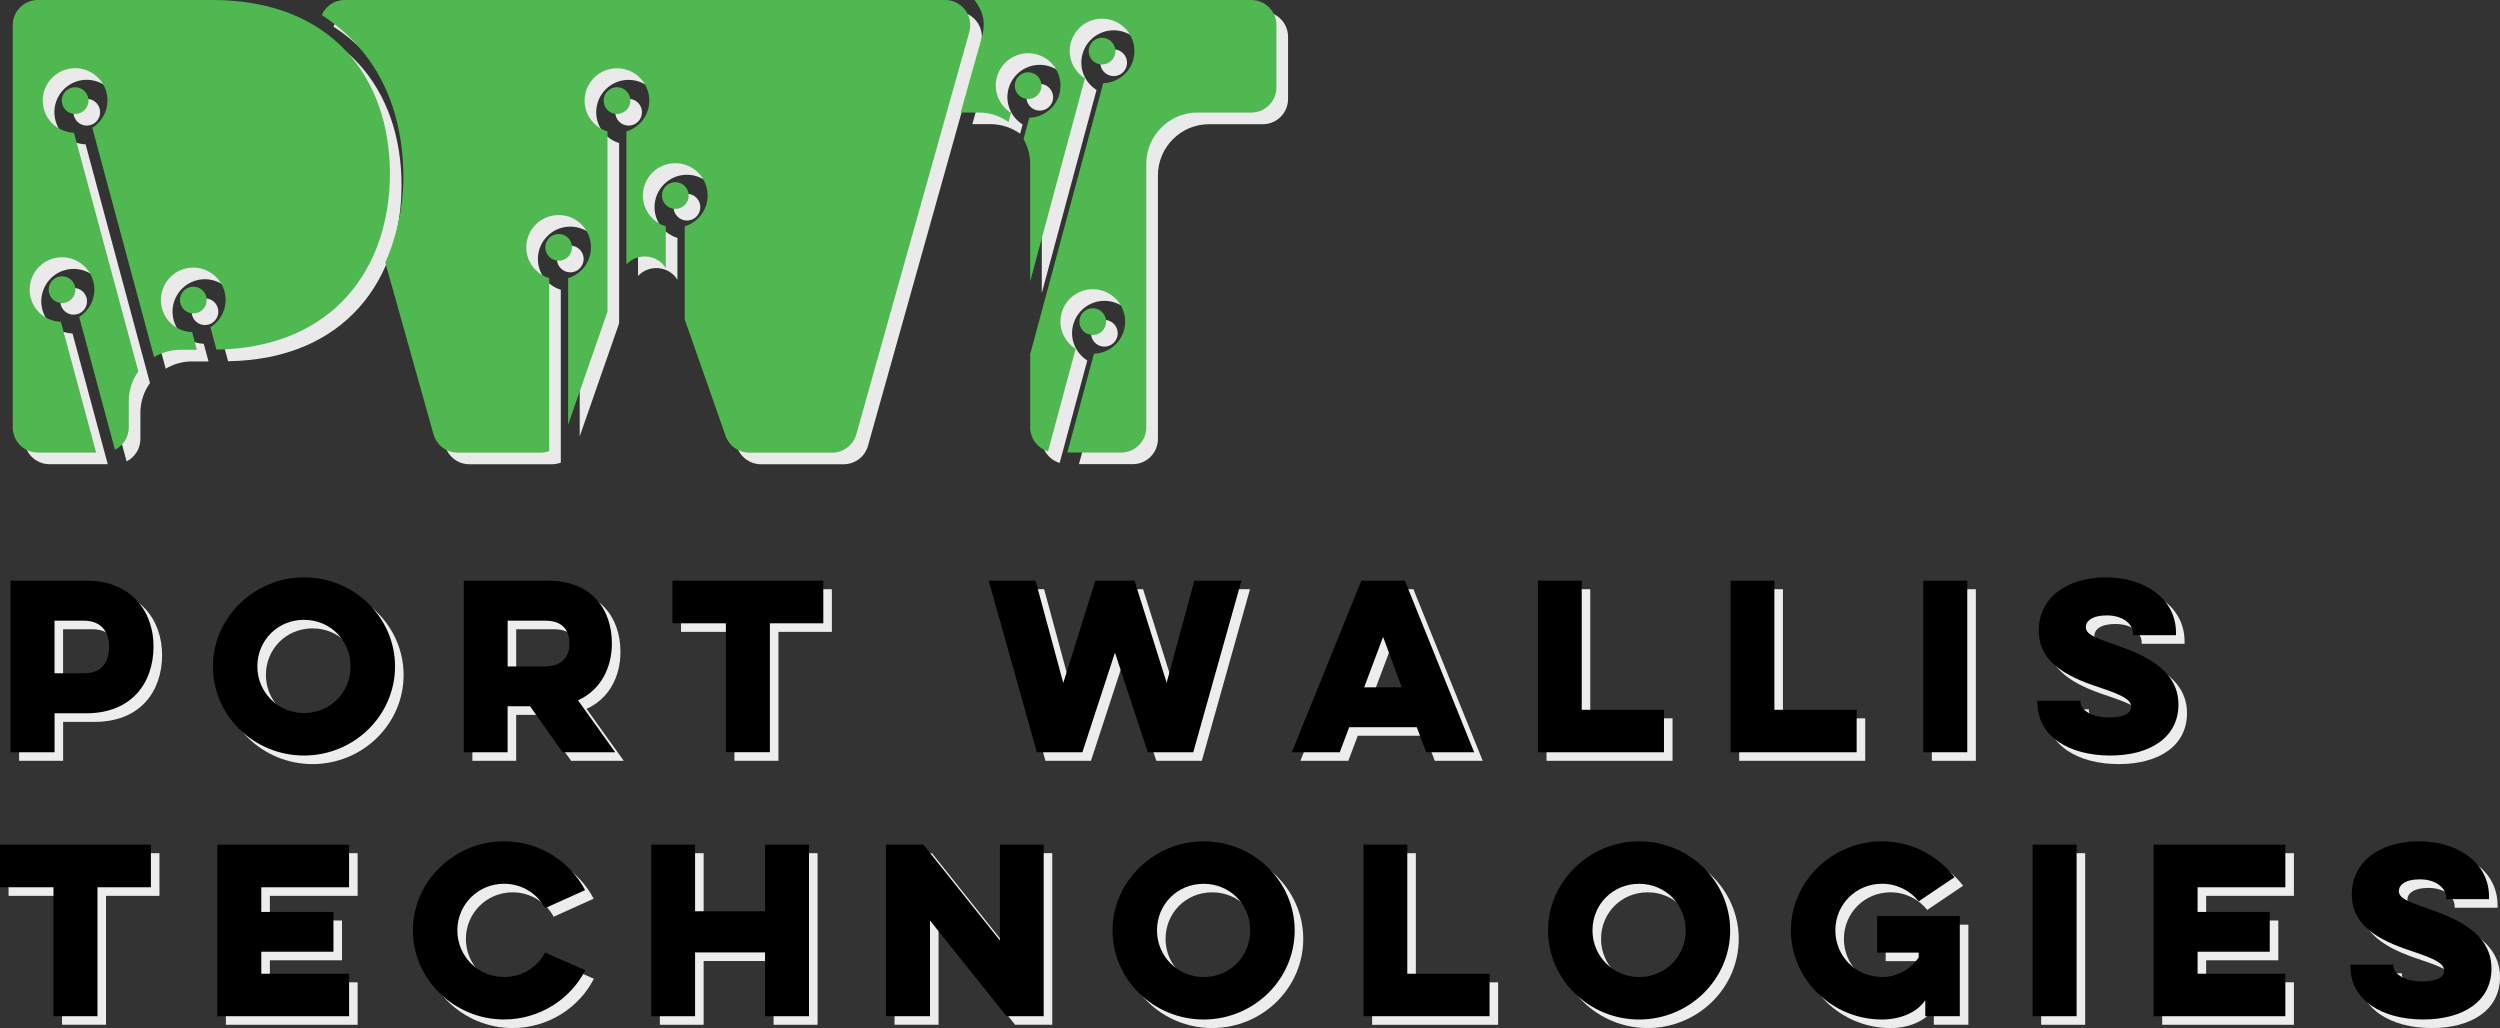
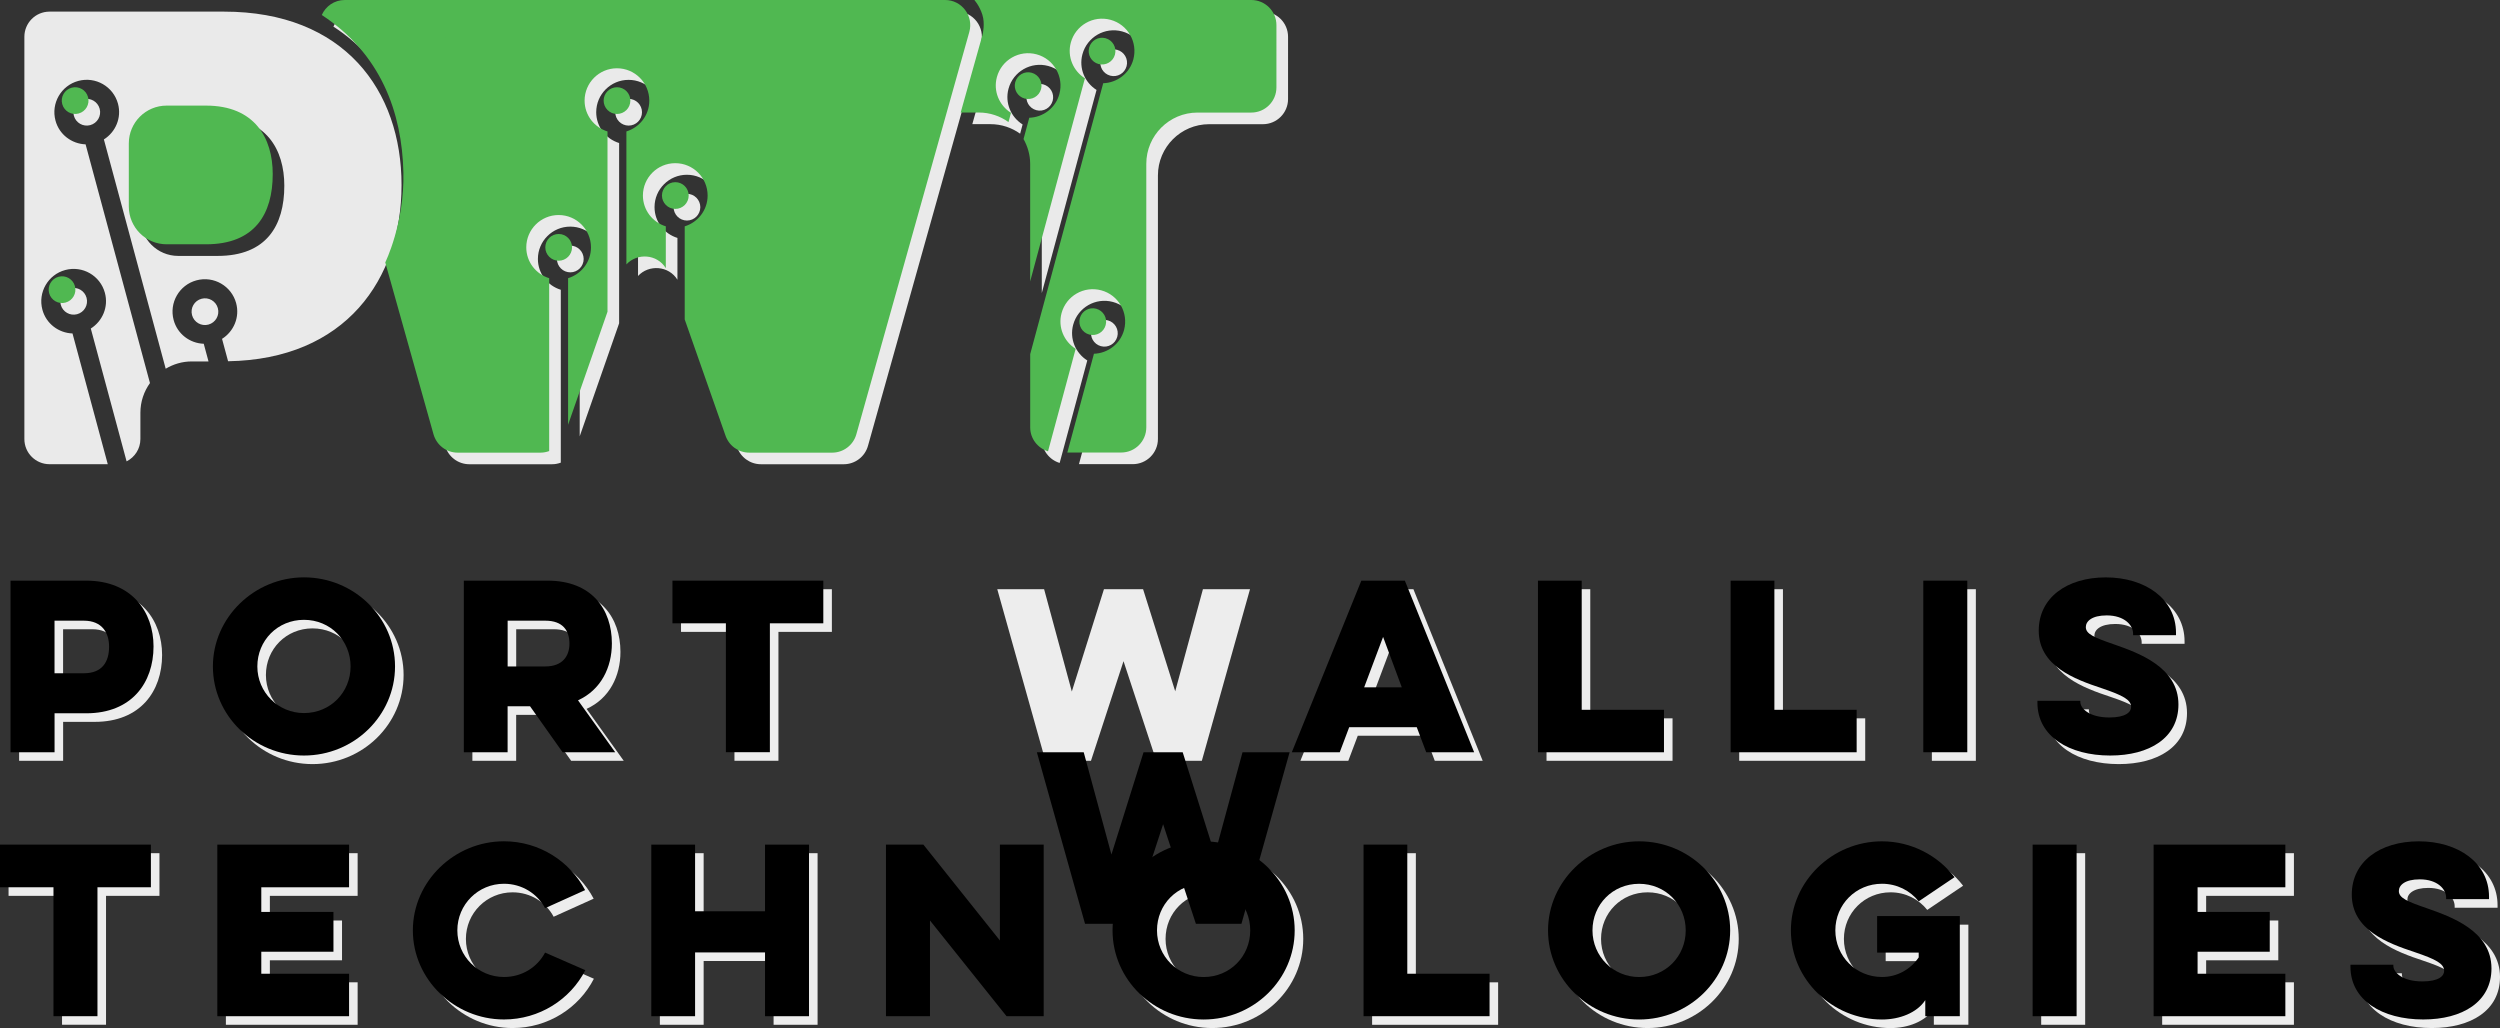
<svg xmlns="http://www.w3.org/2000/svg" id="Layer_1" data-name="Layer 1" viewBox="0 0 645.14 265.29">
  <rect x="0" y="0" width="645.14" height="265.29" fill="#333333" stroke="none" />
  <defs>
    <style>
      .cls-1 {
        fill: #50b851;
      }

      .cls-2 {
        fill: #eaeaea;
      }

      .cls-3 {
        fill: #ededed;
      }
    </style>
  </defs>
  <g>
    <path class="cls-3" d="m4.93,152.05h19.53c11.75,0,17.37,8.06,17.37,16.97,0,9.37-5.62,17.26-17.37,17.26h-8.17v10.05H4.93v-44.28Zm11.35,10.33v13.57h7.55c4.77,0,6.53-2.95,6.53-6.87,0-3.52-1.76-6.7-6.53-6.7h-7.55Z" />
    <path class="cls-3" d="m80.65,151.2c12.94,0,23.5,10.33,23.5,22.99s-10.56,22.99-23.5,22.99-23.5-10.33-23.5-22.99,10.73-22.99,23.5-22.99Zm0,35.02c6.81,0,12.03-5.34,12.03-12.03s-5.22-12.03-12.03-12.03-12.03,5.33-12.03,12.03,5.39,12.03,12.03,12.03Z" />
    <path class="cls-3" d="m143.54,152.05c11.35,0,16.57,7.38,16.57,16.18,0,6.19-2.78,11.98-8.74,14.7l9.59,13.4h-13.57l-8.4-11.86h-5.79v11.86h-11.3v-44.28h21.63Zm-10.33,10.33v11.81h9.71c4.54,0,6.24-2.78,6.24-5.85,0-3.41-1.7-5.96-6.24-5.96h-9.71Z" />
    <path class="cls-3" d="m175.73,152.05h38.94v11.01h-13.79v33.26h-11.35v-33.26h-13.79v-11.01Z" />
    <path class="cls-3" d="m269.78,196.33l-12.43-44.28h12.09l7.15,26.4,8.29-26.4h10.1l8.29,26.34,7.15-26.34h12.15l-12.43,44.28h-11.75l-8.46-25.71-8.4,25.71h-11.75Z" />
    <path class="cls-3" d="m364.74,152.05l17.88,44.28h-12.37l-2.44-6.47h-17.43l-2.44,6.47h-12.37l17.94-44.28h11.24Zm-5.62,14.53l-4.88,13h9.71l-4.82-13Z" />
    <path class="cls-3" d="m399.08,152.05h11.3v33.32h21.23v10.96h-32.52v-44.28Z" />
    <path class="cls-3" d="m448.8,152.05h11.3v33.32h21.23v10.96h-32.52v-44.28Z" />
    <path class="cls-3" d="m509.88,152.05v44.28h-11.35v-44.28h11.35Z" />
    <path class="cls-3" d="m539.05,183.05v.28c0,1.7,2.33,4.03,7.49,4.03,4.26,0,5.62-1.42,5.62-2.72,0-1.87-2.21-3.01-7.55-4.82-7.04-2.33-16.29-5.73-16.29-14.87,0-8.46,7.21-13.74,17.31-13.74s18.11,5.51,18.11,14.3v.62h-11.07v-.4c0-2.16-2.21-4.71-6.81-4.71-3.86,0-5.39,1.53-5.39,3.01,0,1.76,2.04,2.67,7.32,4.48,6.13,2.16,16.58,5.79,16.58,15.5,0,8.63-7.49,13.17-17.6,13.17-10.61,0-18.79-4.94-18.79-13.62v-.51h11.07Z" />
    <path class="cls-3" d="m2.21,220.17h38.94v11.01h-13.79v33.26h-11.35v-33.26H2.21v-11.01Z" />
    <path class="cls-3" d="m58.29,220.17h34v11.01h-22.65v6.36h18.62v10.27h-18.62v5.68h22.65v10.96h-34v-44.28Z" />
    <path class="cls-3" d="m153.25,252.58c-3.86,7.55-11.86,12.71-21,12.71-12.77,0-23.5-10.33-23.5-22.99s10.73-22.99,23.5-22.99c9.14,0,17.03,5.17,20.95,12.6l-10.33,4.66c-1.99-3.75-5.96-6.3-10.61-6.3-6.64,0-12.03,5.33-12.03,12.03s5.39,12.03,12.03,12.03c4.71,0,8.63-2.55,10.61-6.3l10.39,4.54Z" />
    <path class="cls-3" d="m210.98,220.17v44.28h-11.35v-16.46h-18.05v16.46h-11.3v-44.28h11.3v17.2h18.05v-17.2h11.35Z" />
-     <path class="cls-3" d="m230.84,264.44v-44.28h9.65l19.75,24.75v-24.75h11.3v44.28h-9.59l-19.75-24.69v24.69h-11.35Z" />
    <path class="cls-3" d="m312.81,219.31c12.94,0,23.5,10.33,23.5,22.99s-10.56,22.99-23.5,22.99-23.5-10.33-23.5-22.99,10.73-22.99,23.5-22.99Zm0,35.02c6.81,0,12.03-5.34,12.03-12.03s-5.22-12.03-12.03-12.03-12.03,5.33-12.03,12.03,5.39,12.03,12.03,12.03Z" />
    <path class="cls-3" d="m354.07,220.17h11.3v33.32h21.23v10.96h-32.52v-44.28Z" />
    <path class="cls-3" d="m425.19,219.31c12.94,0,23.5,10.33,23.5,22.99s-10.56,22.99-23.5,22.99-23.5-10.33-23.5-22.99,10.73-22.99,23.5-22.99Zm0,35.02c6.81,0,12.03-5.34,12.03-12.03s-5.22-12.03-12.03-12.03-12.03,5.33-12.03,12.03,5.39,12.03,12.03,12.03Z" />
    <path class="cls-3" d="m486.61,238.61h21.34v25.83h-8.91v-4.14c-2.16,3.29-6.64,5-11.18,5-12.83,0-23.5-10.33-23.5-22.99s10.67-22.99,23.5-22.99c7.61,0,14.47,3.69,18.73,9.25l-9.25,6.24c-2.21-2.78-5.62-4.54-9.48-4.54-6.7,0-12.03,5.33-12.03,12.03s5.34,12.03,12.03,12.03c3.97,0,7.38-1.99,9.48-5.05v-1.25h-10.73v-9.42Z" />
    <path class="cls-3" d="m538.09,220.17v44.28h-11.35v-44.28h11.35Z" />
    <path class="cls-3" d="m557.96,220.17h34v11.01h-22.65v6.36h18.62v10.27h-18.62v5.68h22.65v10.96h-34v-44.28Z" />
    <path class="cls-3" d="m619.82,251.16v.28c0,1.7,2.33,4.03,7.49,4.03,4.26,0,5.62-1.42,5.62-2.72,0-1.87-2.21-3.01-7.55-4.82-7.04-2.33-16.29-5.73-16.29-14.87,0-8.46,7.21-13.74,17.31-13.74s18.11,5.51,18.11,14.3v.62h-11.07v-.4c0-2.16-2.21-4.71-6.81-4.71-3.86,0-5.39,1.53-5.39,3.01,0,1.76,2.04,2.67,7.32,4.48,6.13,2.16,16.58,5.79,16.58,15.5,0,8.63-7.49,13.17-17.6,13.17-10.61,0-18.79-4.94-18.79-13.62v-.51h11.07Z" />
  </g>
  <g>
    <path d="m2.72,149.84h19.53c11.75,0,17.37,8.06,17.37,16.97,0,9.37-5.62,17.26-17.37,17.26h-8.17v10.05H2.72v-44.28Zm11.35,10.33v13.57h7.55c4.77,0,6.53-2.95,6.53-6.87,0-3.52-1.76-6.7-6.53-6.7h-7.55Z" />
    <path d="m78.44,148.99c12.94,0,23.5,10.33,23.5,22.99s-10.56,22.99-23.5,22.99-23.5-10.33-23.5-22.99,10.73-22.99,23.5-22.99Zm0,35.02c6.81,0,12.03-5.34,12.03-12.03s-5.22-12.03-12.03-12.03-12.03,5.33-12.03,12.03,5.39,12.03,12.03,12.03Z" />
    <path d="m141.33,149.84c11.35,0,16.57,7.38,16.57,16.18,0,6.19-2.78,11.98-8.74,14.7l9.59,13.4h-13.57l-8.4-11.86h-5.79v11.86h-11.3v-44.28h21.63Zm-10.33,10.33v11.81h9.71c4.54,0,6.24-2.78,6.24-5.85,0-3.41-1.7-5.96-6.24-5.96h-9.71Z" />
    <path d="m173.52,149.84h38.94v11.01h-13.79v33.26h-11.35v-33.26h-13.79v-11.01Z" />
-     <path d="m267.57,194.12l-12.43-44.28h12.09l7.15,26.4,8.29-26.4h10.1l8.29,26.34,7.15-26.34h12.15l-12.43,44.28h-11.75l-8.46-25.71-8.4,25.71h-11.75Z" />
+     <path d="m267.57,194.12h12.09l7.15,26.4,8.29-26.4h10.1l8.29,26.34,7.15-26.34h12.15l-12.43,44.28h-11.75l-8.46-25.71-8.4,25.71h-11.75Z" />
    <path d="m362.53,149.84l17.88,44.28h-12.37l-2.44-6.47h-17.43l-2.44,6.47h-12.37l17.94-44.28h11.24Zm-5.62,14.53l-4.88,13h9.71l-4.82-13Z" />
    <path d="m396.87,149.84h11.3v33.32h21.23v10.96h-32.52v-44.28Z" />
    <path d="m446.59,149.84h11.3v33.32h21.23v10.96h-32.52v-44.28Z" />
    <path d="m507.67,149.84v44.28h-11.35v-44.28h11.35Z" />
    <path d="m536.84,180.84v.28c0,1.7,2.33,4.03,7.49,4.03,4.26,0,5.62-1.42,5.62-2.72,0-1.87-2.21-3.01-7.55-4.82-7.04-2.33-16.29-5.73-16.29-14.87,0-8.46,7.21-13.74,17.31-13.74s18.11,5.51,18.11,14.3v.62h-11.07v-.4c0-2.16-2.21-4.71-6.81-4.71-3.86,0-5.39,1.53-5.39,3.01,0,1.76,2.04,2.67,7.32,4.48,6.13,2.16,16.58,5.79,16.58,15.5,0,8.63-7.49,13.17-17.6,13.17-10.61,0-18.79-4.94-18.79-13.62v-.51h11.07Z" />
    <path d="m0,217.96h38.94v11.01h-13.79v33.26h-11.35v-33.26H0v-11.01Z" />
    <path d="m56.08,217.96h34v11.01h-22.65v6.36h18.62v10.27h-18.62v5.68h22.65v10.96h-34v-44.28Z" />
    <path d="m151.04,250.37c-3.86,7.55-11.86,12.71-21,12.71-12.77,0-23.5-10.33-23.5-22.99s10.73-22.99,23.5-22.99c9.14,0,17.03,5.17,20.95,12.6l-10.33,4.66c-1.99-3.75-5.96-6.3-10.61-6.3-6.64,0-12.03,5.33-12.03,12.03s5.39,12.03,12.03,12.03c4.71,0,8.63-2.55,10.61-6.3l10.39,4.54Z" />
    <path d="m208.77,217.96v44.28h-11.35v-16.46h-18.05v16.46h-11.3v-44.28h11.3v17.2h18.05v-17.2h11.35Z" />
    <path d="m228.63,262.23v-44.28h9.65l19.75,24.75v-24.75h11.3v44.28h-9.59l-19.75-24.69v24.69h-11.35Z" />
    <path d="m310.6,217.11c12.94,0,23.5,10.33,23.5,22.99s-10.56,22.99-23.5,22.99-23.5-10.33-23.5-22.99,10.73-22.99,23.5-22.99Zm0,35.02c6.81,0,12.03-5.34,12.03-12.03s-5.22-12.03-12.03-12.03-12.03,5.33-12.03,12.03,5.39,12.03,12.03,12.03Z" />
    <path d="m351.86,217.96h11.3v33.32h21.23v10.96h-32.52v-44.28Z" />
    <path d="m422.98,217.11c12.94,0,23.5,10.33,23.5,22.99s-10.56,22.99-23.5,22.99-23.5-10.33-23.5-22.99,10.73-22.99,23.5-22.99Zm0,35.02c6.81,0,12.03-5.34,12.03-12.03s-5.22-12.03-12.03-12.03-12.03,5.33-12.03,12.03,5.39,12.03,12.03,12.03Z" />
    <path d="m484.4,236.4h21.34v25.83h-8.91v-4.14c-2.16,3.29-6.64,5-11.18,5-12.83,0-23.5-10.33-23.5-22.99s10.67-22.99,23.5-22.99c7.61,0,14.47,3.69,18.73,9.25l-9.25,6.24c-2.21-2.78-5.62-4.54-9.48-4.54-6.7,0-12.03,5.33-12.03,12.03s5.34,12.03,12.03,12.03c3.97,0,7.38-1.99,9.48-5.05v-1.25h-10.73v-9.42Z" />
    <path d="m535.88,217.96v44.28h-11.35v-44.28h11.35Z" />
    <path d="m555.75,217.96h34v11.01h-22.65v6.36h18.62v10.27h-18.62v5.68h22.65v10.96h-34v-44.28Z" />
    <path d="m617.62,248.95v.28c0,1.7,2.33,4.03,7.49,4.03,4.26,0,5.62-1.42,5.62-2.72,0-1.87-2.21-3.01-7.55-4.82-7.04-2.33-16.29-5.73-16.29-14.87,0-8.46,7.21-13.74,17.31-13.74s18.11,5.51,18.11,14.3v.62h-11.07v-.4c0-2.16-2.21-4.71-6.81-4.71-3.86,0-5.39,1.53-5.39,3.01,0,1.76,2.04,2.67,7.32,4.48,6.13,2.16,16.58,5.79,16.58,15.5,0,8.63-7.49,13.17-17.6,13.17-10.61,0-18.79-4.94-18.79-13.62v-.51h11.07Z" />
  </g>
  <g>
    <path class="cls-2" d="m267.42,28.43c1.84.5,3.73-.59,4.23-2.43.5-1.84-.59-3.73-2.43-4.23-1.84-.5-3.73.59-4.23,2.43-.5,1.84.59,3.73,2.43,4.23Z" />
    <path class="cls-2" d="m325.88,3h-71.43c.72.85,2.25,3.16,2.38,5.57.13,2.41-.42,3.89-.42,3.89l-5.5,19.58h4.7c2.85,0,5.48.92,7.64,2.46l.64-2.38c-3.02-1.9-4.62-5.58-3.64-9.21,1.2-4.45,5.78-7.09,10.24-5.89,4.45,1.2,7.09,5.78,5.89,10.24-.98,3.63-4.21,6.01-7.77,6.13l-1.48,5.49c1.05,1.9,1.71,4.05,1.71,6.38v30.36l14.13-52.41c-3.02-1.9-4.62-5.58-3.64-9.21,1.2-4.45,5.78-7.09,10.24-5.89,4.45,1.2,7.09,5.78,5.89,10.24-.98,3.63-4.21,6.01-7.77,6.13l-18.84,69.9v18.91c0,2.92,1.94,5.36,4.6,6.18l3.19-11.82,3.94-14.63c-3.02-1.9-4.62-5.58-3.64-9.21,1.2-4.45,5.78-7.09,10.24-5.89,4.45,1.2,7.09,5.78,5.89,10.24-.98,3.63-4.21,6.01-7.77,6.13l-5.28,19.6-1.59,5.89h13.89c3.59,0,6.49-2.91,6.49-6.49V45.27c0-7.3,5.92-13.22,13.22-13.22h13.87c3.59,0,6.49-2.91,6.49-6.49V9.49c0-3.59-2.91-6.49-6.49-6.49Z" />
    <path class="cls-2" d="m290.72,17.09c.5-1.84-.59-3.73-2.43-4.23-1.84-.5-3.73.59-4.23,2.43-.5,1.84.59,3.73,2.43,4.23,1.84.5,3.73-.59,4.23-2.43Z" />
    <path class="cls-2" d="m288.32,86.9c.5-1.84-.59-3.73-2.43-4.23-1.84-.5-3.73.59-4.23,2.43-.5,1.84.59,3.73,2.43,4.23,1.84.5,3.73-.59,4.23-2.43Z" />
  </g>
  <g>
    <path class="cls-2" d="m57.8,3H12.78c-3.59,0-6.49,2.91-6.49,6.49v103.81c0,3.59,2.91,6.49,6.49,6.49h15.03l-9.1-33.74c-3.57-.12-6.8-2.51-7.77-6.13-1.2-4.45,1.44-9.04,5.89-10.24,4.45-1.2,9.04,1.44,10.24,5.89.98,3.63-.62,7.31-3.64,9.21l9.24,34.28c2.11-1.07,3.56-3.24,3.56-5.77v-6.79c0-2.86.93-5.49,2.47-7.65l-16.61-61.6c-3.57-.13-6.8-2.51-7.77-6.13-1.2-4.45,1.44-9.04,5.89-10.24,4.45-1.2,9.04,1.44,10.24,5.89.98,3.63-.62,7.31-3.64,9.21l15.95,59.17c1.97-1.17,4.24-1.88,6.69-1.88h4.36l-1.23-4.56c-3.57-.12-6.8-2.51-7.77-6.13-1.2-4.45,1.44-9.04,5.89-10.24,4.45-1.2,9.04,1.44,10.24,5.89.98,3.63-.62,7.31-3.64,9.21l1.56,5.78c30.25-.49,44.76-21.06,44.76-45.48S88.8,3,57.8,3Zm-1.65,63.04h-10.16c-5.39,0-9.76-4.37-9.76-9.76v-16.27c0-5.39,4.37-9.76,9.76-9.76h10.16c12.58,0,17.22,8.39,17.22,17.67,0,10.33-4.64,18.12-17.22,18.12Z" />
    <path class="cls-2" d="m51.99,77.1c-1.84.5-2.93,2.39-2.43,4.23.5,1.84,2.39,2.93,4.23,2.43,1.84-.5,2.93-2.39,2.43-4.23-.5-1.84-2.39-2.93-4.23-2.43Z" />
    <path class="cls-2" d="m21.49,25.63c-1.84.5-2.93,2.39-2.43,4.23.5,1.84,2.39,2.93,4.23,2.43,1.84-.5,2.93-2.39,2.43-4.23-.5-1.84-2.39-2.93-4.23-2.43Z" />
    <path class="cls-2" d="m18.11,74.42c-1.84.5-2.93,2.39-2.43,4.23.5,1.84,2.39,2.93,4.23,2.43,1.84-.5,2.93-2.39,2.43-4.23-.5-1.84-2.39-2.93-4.23-2.43Z" />
  </g>
  <g>
    <path class="cls-2" d="m147.17,63.38c-1.91,0-3.45,1.55-3.45,3.45s1.55,3.45,3.45,3.45,3.45-1.55,3.45-3.45-1.55-3.45-3.45-3.45Z" />
    <path class="cls-2" d="m162.22,25.51c-1.91,0-3.45,1.55-3.45,3.45s1.55,3.45,3.45,3.45,3.45-1.55,3.45-3.45-1.55-3.45-3.45-3.45Z" />
    <path class="cls-2" d="m177.27,50.01c-1.91,0-3.45,1.55-3.45,3.45s1.55,3.45,3.45,3.45,3.45-1.55,3.45-3.45-1.55-3.45-3.45-3.45Z" />
    <path class="cls-2" d="m246.9,3h-18.51c-2.93,0-5.5,1.96-6.27,4.79l-11.76,43.3c-1.7,6.26-10.52,6.43-12.46.25l-13.78-43.79c-.85-2.71-3.36-4.55-6.2-4.55h-17.12c-2.84,0-5.35,1.84-6.2,4.55l-13.78,43.89c-1.94,6.19-10.77,6.02-12.46-.25l-11.76-43.4c-.77-2.83-3.34-4.8-6.27-4.8h-18.36c-2.71,0-4.94,1.63-5.93,3.87,15.19,9.96,20.72,25.08,21.06,40.64.29,13.14-4.68,23.21-4.68,23.21l12.45,44.35c.79,2.8,3.34,4.74,6.25,4.74h21.36c.78,0,1.54-.15,2.24-.41v-44.61c-3.41-1.05-5.91-4.19-5.91-7.95,0-4.61,3.74-8.35,8.35-8.35s8.35,3.74,8.35,8.35c0,3.76-2.5,6.9-5.91,7.95v37.82l10.17-29.16v-46.53c-3.41-1.05-5.91-4.19-5.91-7.95,0-4.61,3.74-8.35,8.35-8.35s8.35,3.74,8.35,8.35c0,3.76-2.5,6.9-5.91,7.95v34.31c2.78-3.01,7.91-2.69,10.17.97v-10.79c-3.41-1.05-5.91-4.19-5.91-7.95,0-4.61,3.74-8.35,8.35-8.35s8.35,3.74,8.35,8.35c0,3.76-2.5,6.9-5.91,7.95v24.03l10.5,29.9c.88,2.66,3.36,4.47,6.17,4.47h21.37c2.91,0,5.47-1.94,6.25-4.74l29.15-103.82c1.16-4.14-1.95-8.25-6.25-8.25Z" />
  </g>
  <path class="cls-1" d="m264.42,25.43c1.84.5,3.73-.59,4.23-2.43.5-1.84-.59-3.73-2.43-4.23-1.84-.5-3.73.59-4.23,2.43-.5,1.84.59,3.73,2.43,4.23Z" />
  <path class="cls-1" d="m251.45,0c.72.85,2.25,3.16,2.38,5.57.13,2.41-.42,3.89-.42,3.89l-5.5,19.58h4.7c2.85,0,5.48.92,7.64,2.46l.64-2.38c-3.02-1.9-4.62-5.58-3.64-9.21,1.2-4.45,5.78-7.09,10.24-5.89,4.45,1.2,7.09,5.78,5.89,10.24-.98,3.63-4.21,6.01-7.77,6.13l-1.48,5.49c1.05,1.9,1.71,4.05,1.71,6.38v30.36l14.13-52.41c-3.02-1.9-4.62-5.58-3.64-9.21,1.2-4.45,5.78-7.09,10.24-5.89,4.45,1.2,7.09,5.78,5.89,10.24-.98,3.63-4.21,6.01-7.77,6.13l-18.84,69.9v18.91c0,2.92,1.94,5.36,4.6,6.18l3.19-11.82,3.94-14.63c-3.02-1.9-4.62-5.58-3.64-9.21,1.2-4.45,5.78-7.09,10.24-5.89,4.45,1.2,7.09,5.78,5.89,10.24-.98,3.63-4.21,6.01-7.77,6.13l-5.28,19.6-1.59,5.89h13.89c3.59,0,6.49-2.91,6.49-6.49V42.27c0-7.3,5.92-13.22,13.22-13.22h13.87c3.59,0,6.49-2.91,6.49-6.49V6.49c0-3.59-2.91-6.49-6.49-6.49" />
  <path class="cls-1" d="m287.72,14.09c.5-1.84-.59-3.73-2.43-4.23-1.84-.5-3.73.59-4.23,2.43-.5,1.84.59,3.73,2.43,4.23,1.84.5,3.73-.59,4.23-2.43Z" />
  <path class="cls-1" d="m285.32,83.9c.5-1.84-.59-3.73-2.43-4.23-1.84-.5-3.73.59-4.23,2.43-.5,1.84.59,3.73,2.43,4.23,1.84.5,3.73-.59,4.23-2.43Z" />
-   <path class="cls-1" d="m9.78,0C6.2,0,3.29,2.91,3.29,6.49v103.81c0,3.59,2.91,6.49,6.49,6.49h15.03l-9.1-33.74c-3.57-.12-6.8-2.51-7.77-6.13-1.2-4.45,1.44-9.04,5.89-10.24,4.45-1.2,9.04,1.44,10.24,5.89.98,3.63-.62,7.31-3.64,9.21l9.24,34.28c2.11-1.07,3.56-3.24,3.56-5.77v-6.79c0-2.86.93-5.49,2.47-7.65l-16.61-61.6c-3.57-.13-6.8-2.51-7.77-6.13-1.2-4.45,1.44-9.04,5.89-10.24,4.45-1.2,9.04,1.44,10.24,5.89.98,3.63-.62,7.31-3.64,9.21l15.95,59.17c1.97-1.17,4.24-1.88,6.69-1.88h4.36l-1.23-4.56c-3.57-.12-6.8-2.51-7.77-6.13-1.2-4.45,1.44-9.04,5.89-10.24,4.45-1.2,9.04,1.44,10.24,5.89.98,3.63-.62,7.31-3.64,9.21l1.56,5.78c30.25-.49,44.76-21.06,44.76-45.48S85.8,0,54.8,0" />
  <path class="cls-1" d="m53.16,63.04h-10.16c-5.39,0-9.76-4.37-9.76-9.76v-16.27c0-5.39,4.37-9.76,9.76-9.76h10.16c12.58,0,17.22,8.39,17.22,17.67,0,10.33-4.64,18.12-17.22,18.12Z" />
-   <path class="cls-1" d="m48.99,74.1c-1.84.5-2.93,2.39-2.43,4.23.5,1.84,2.39,2.93,4.23,2.43,1.84-.5,2.93-2.39,2.43-4.23-.5-1.84-2.39-2.93-4.23-2.43Z" />
  <path class="cls-1" d="m18.49,22.63c-1.84.5-2.93,2.39-2.43,4.23.5,1.84,2.39,2.93,4.23,2.43,1.84-.5,2.93-2.39,2.43-4.23-.5-1.84-2.39-2.93-4.23-2.43Z" />
  <path class="cls-1" d="m15.11,71.42c-1.84.5-2.93,2.39-2.43,4.23.5,1.84,2.39,2.93,4.23,2.43,1.84-.5,2.93-2.39,2.43-4.23-.5-1.84-2.39-2.93-4.23-2.43Z" />
  <path class="cls-1" d="m144.17,60.38c-1.91,0-3.45,1.55-3.45,3.45s1.55,3.45,3.45,3.45,3.45-1.55,3.45-3.45-1.55-3.45-3.45-3.45Z" />
  <path class="cls-1" d="m159.22,22.51c-1.91,0-3.45,1.55-3.45,3.45s1.55,3.45,3.45,3.45,3.45-1.55,3.45-3.45-1.55-3.45-3.45-3.45Z" />
  <path class="cls-1" d="m174.27,47.01c-1.91,0-3.45,1.55-3.45,3.45s1.55,3.45,3.45,3.45,3.45-1.55,3.45-3.45-1.55-3.45-3.45-3.45Z" />
  <path class="cls-1" d="m88.97,0c-2.71,0-4.94,1.63-5.93,3.87,15.19,9.96,20.72,25.08,21.06,40.64.29,13.14-4.68,23.21-4.68,23.21l12.45,44.35c.79,2.8,3.34,4.74,6.25,4.74h21.36c.78,0,1.54-.15,2.24-.41v-44.61c-3.41-1.05-5.91-4.19-5.91-7.95,0-4.61,3.74-8.35,8.35-8.35s8.35,3.74,8.35,8.35c0,3.76-2.5,6.9-5.91,7.95v37.82l10.17-29.16v-46.53c-3.41-1.05-5.91-4.19-5.91-7.95,0-4.61,3.74-8.35,8.35-8.35s8.35,3.74,8.35,8.35c0,3.76-2.5,6.9-5.91,7.95v34.31c2.78-3.01,7.91-2.69,10.17.97v-10.79c-3.41-1.05-5.91-4.19-5.91-7.95,0-4.61,3.74-8.35,8.35-8.35s8.35,3.74,8.35,8.35c0,3.76-2.5,6.9-5.91,7.95v24.03l10.5,29.9c.88,2.66,3.36,4.47,6.17,4.47h21.37c2.91,0,5.47-1.94,6.25-4.74l29.15-103.82c1.16-4.14-1.95-8.25-6.25-8.25" />
  <path class="cls-1" d="m157.8,0c-2.84,0-5.35,1.84-6.2,4.55l-13.78,43.89c-1.94,6.19-10.77,6.02-12.46-.25l-11.76-43.4c-.77-2.83-3.34-4.8-6.27-4.8" />
-   <path class="cls-1" d="m225.39,0c-2.93,0-5.5,1.96-6.27,4.79l-11.76,43.3c-1.7,6.26-10.52,6.43-12.46.25l-13.78-43.79c-.85-2.71-3.36-4.55-6.2-4.55" />
</svg>